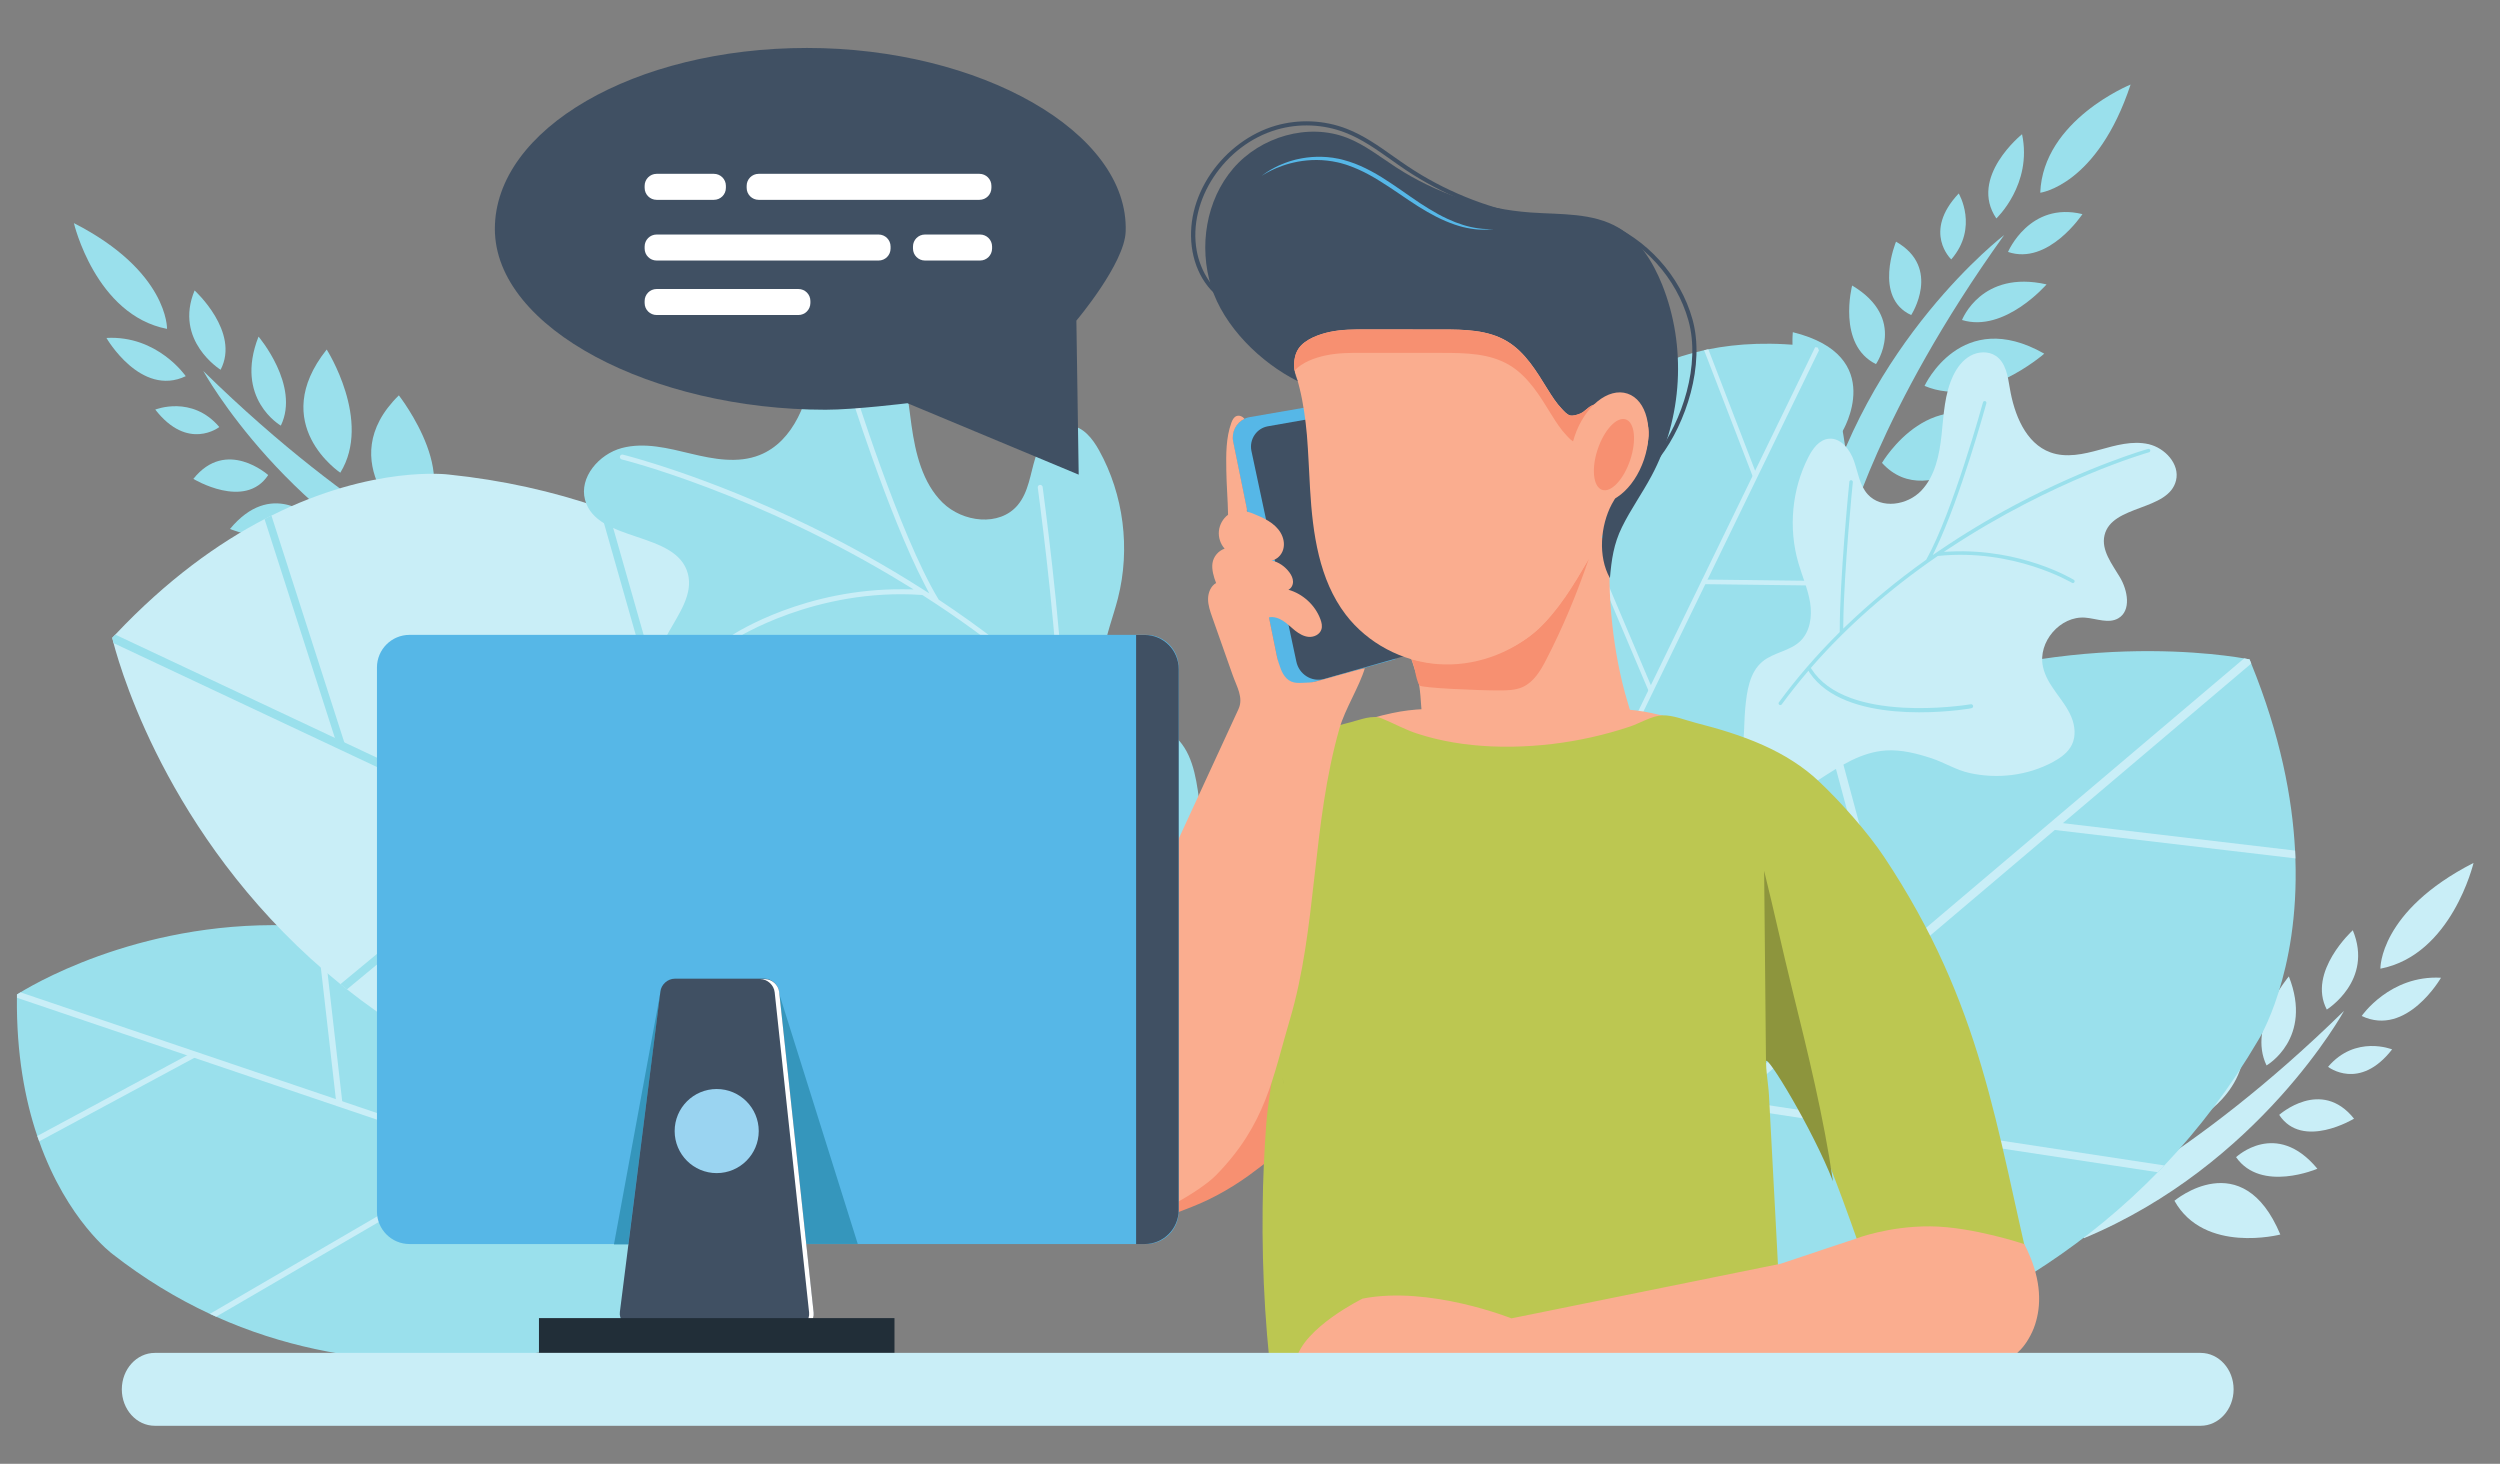
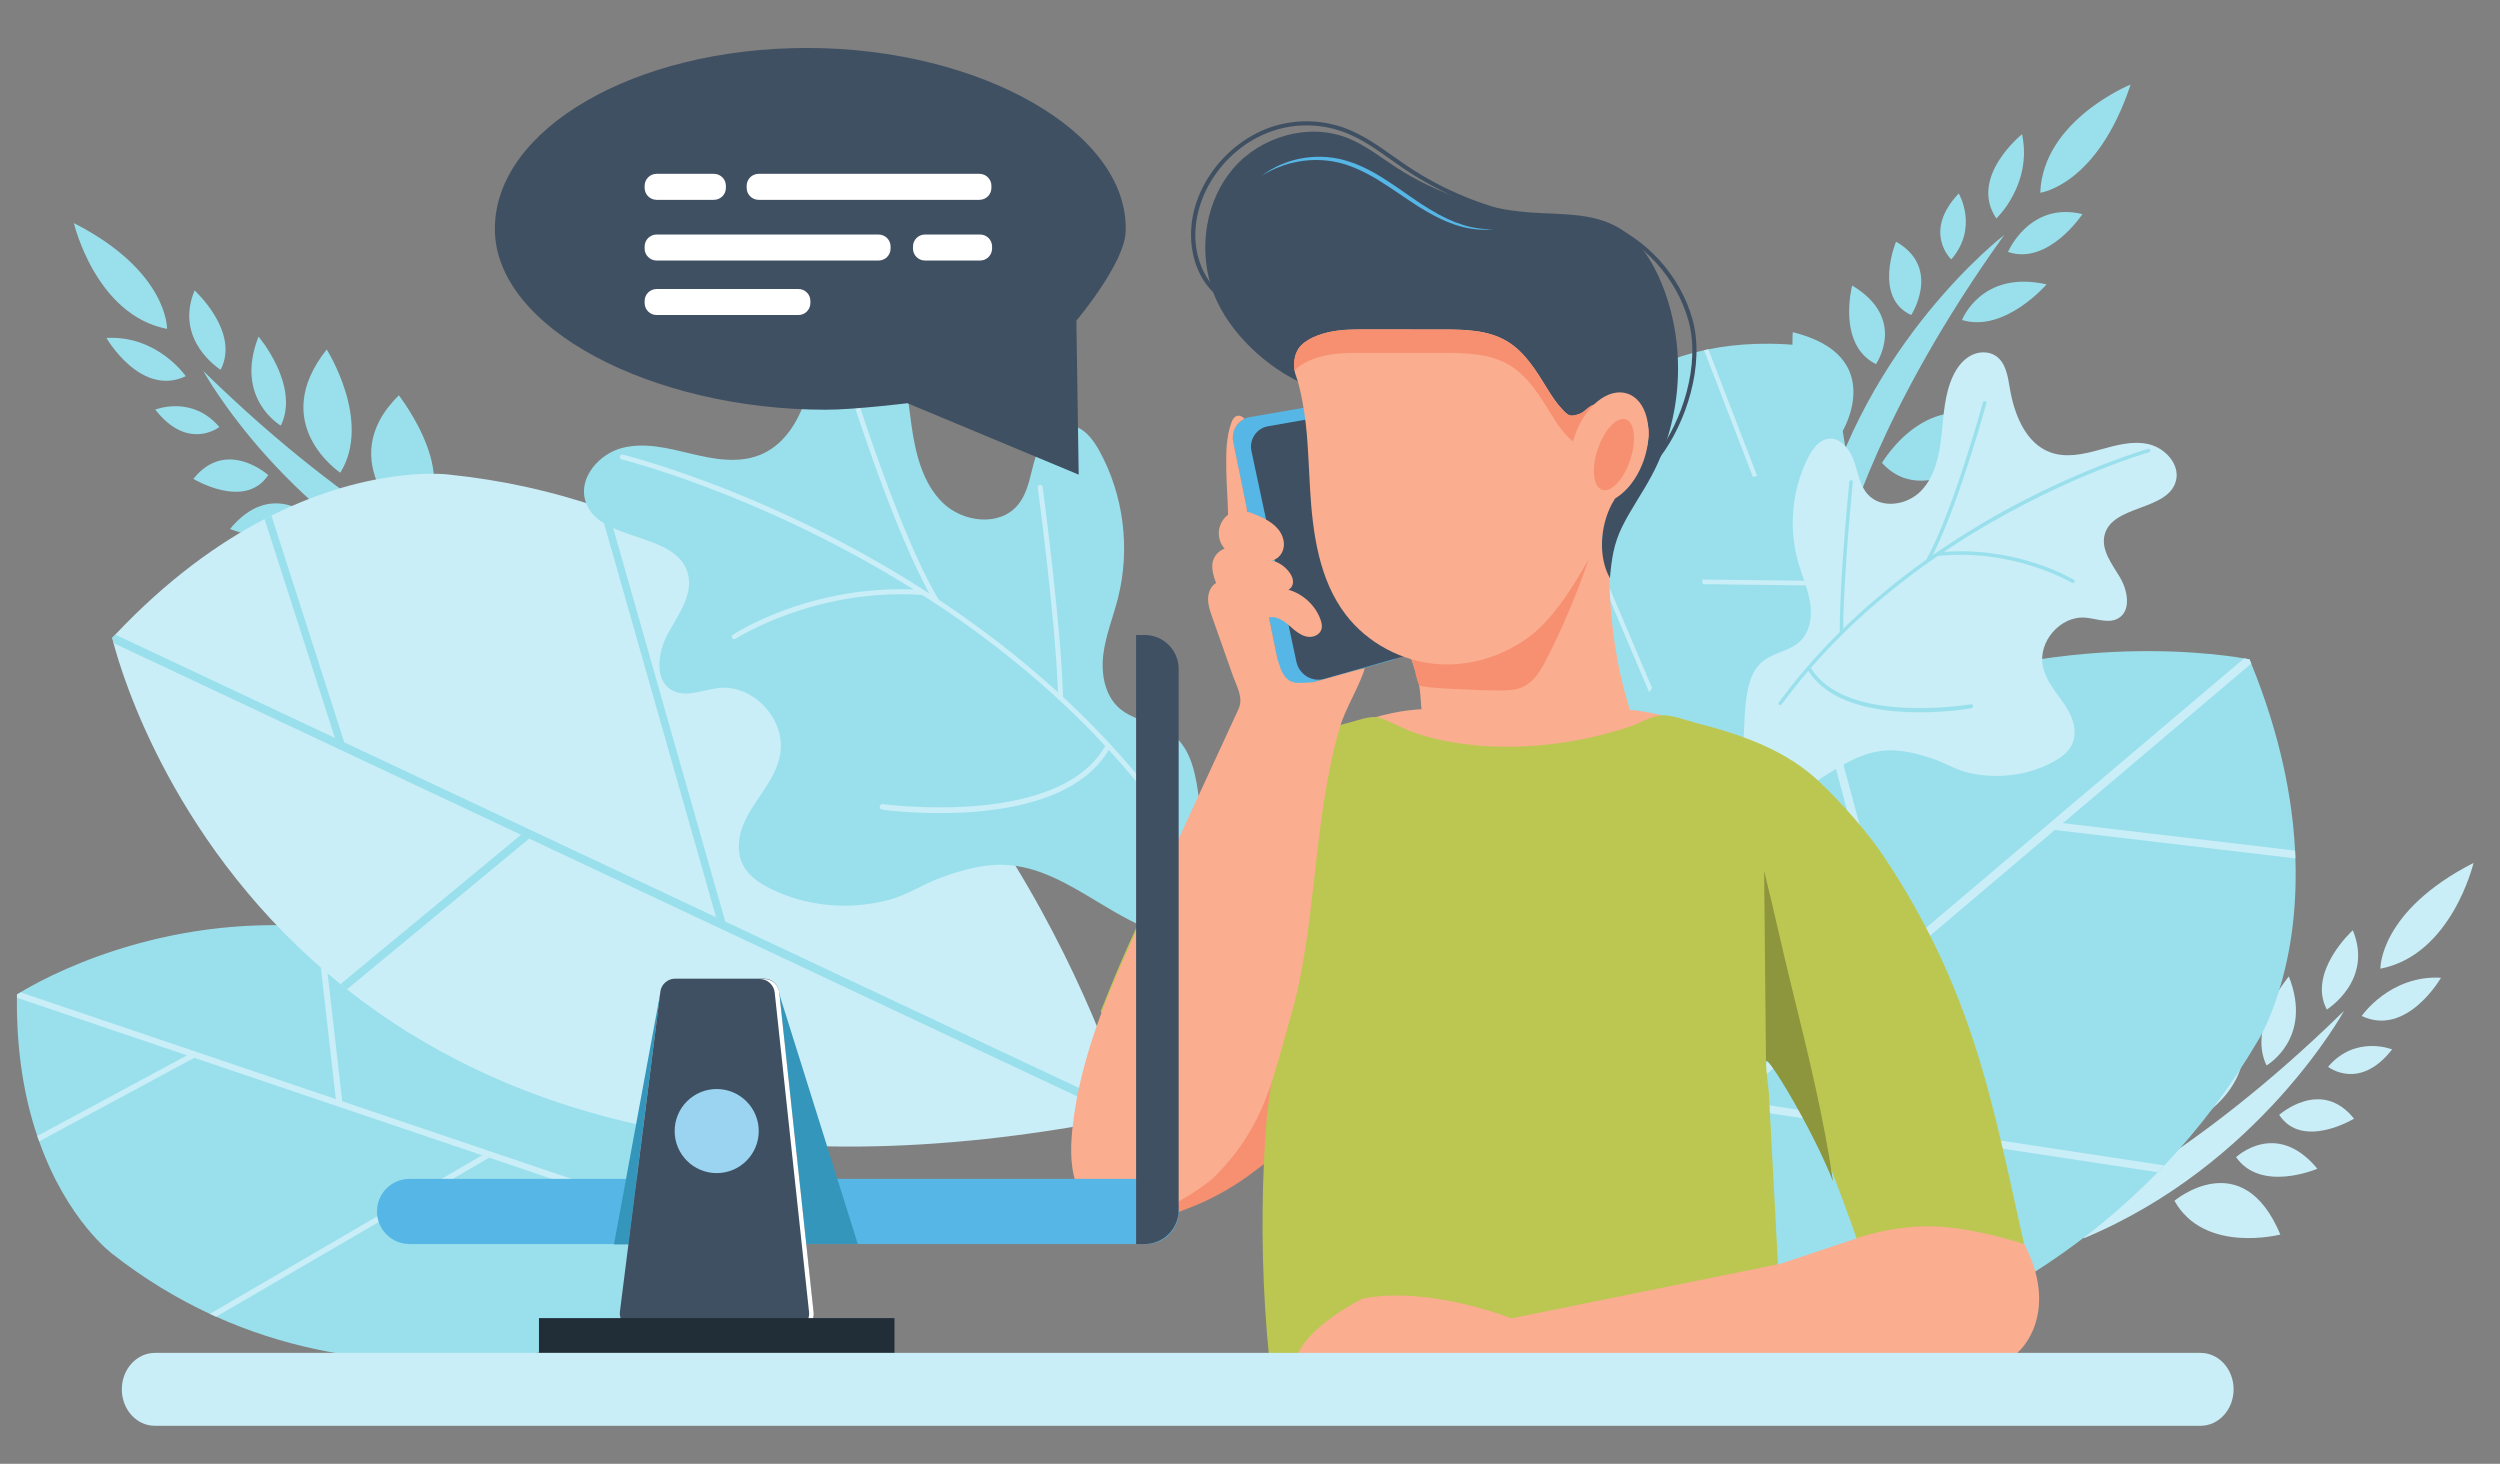
<svg xmlns="http://www.w3.org/2000/svg" version="1.1" id="Layer_1" x="0px" y="0px" viewBox="0 0 4864 2848" style="enable-background:new 0 0 4864 2848;" xml:space="preserve">
  <rect x="0" y="0" width="4864" height="2848" fill="#808080" stroke="none" />
  <style type="text/css">
	.st0{fill:#9AE0EC;}
	.st1{fill:#C9EEF7;}
	.st2{fill:#F79071;}
	.st3{fill:#56B7E7;}
	.st4{fill:#405063;}
	.st5{fill:#FAAD8F;}
	.st6{fill:#BCC751;}
	.st7{fill:#889E3C;}
	.st8{fill:#8D953D;}
	.st9{fill:#FFFFFF;}
	.st10{fill:#3596BC;}
	.st11{fill:#9AD4F1;}
	.st12{fill:#212E38;}
</style>
  <g>
    <g>
      <path class="st0" d="M3539.2,1025.1l52.4,19.6c0,0,60.9-243.4,307.7-587.4C3899.4,457.3,3627.6,665.2,3539.2,1025.1z" />
    </g>
    <g>
      <path class="st0" d="M3910.5,840.5c-148.9-111.2-248.9,60.1-248.9,60.1C3756.3,1004.8,3910.5,840.5,3910.5,840.5z" />
    </g>
    <g>
      <path class="st0" d="M3488.1,646.3c0,0-15.4,152.1,96.3,193.5C3584.4,839.8,3674.1,692.3,3488.1,646.3z" />
    </g>
    <g>
-       <path class="st0" d="M3977.3,688.1c-161.6-92-232.9,62.7-232.9,62.7C3853.4,797.1,3977.3,688.1,3977.3,688.1z" />
-     </g>
+       </g>
    <g>
      <path class="st0" d="M3810.9,376.4c-71.2,75.5-14.5,128.3-14.5,128.3C3850.2,442.4,3810.9,376.4,3810.9,376.4z" />
    </g>
    <g>
      <path class="st0" d="M3688.9,470.2c0,0-45,108.6,29.5,142.8C3718.4,613,3778.2,521.2,3688.9,470.2z" />
    </g>
    <g>
      <path class="st0" d="M3603.5,555.5c0,0-29.9,115.3,46.4,152.9C3649.9,708.4,3711.5,619.9,3603.5,555.5z" />
    </g>
    <g>
      <path class="st0" d="M3884.1,425c0,0,70.6-66.3,50-163.9C3934.1,261.1,3829.7,344.8,3884.1,425z" />
    </g>
    <g>
      <path class="st0" d="M4051.6,416.6c-103-25.2-144.8,73.6-144.8,73.6C3985.3,516.9,4051.6,416.6,4051.6,416.6z" />
    </g>
    <g>
      <path class="st0" d="M3969.5,375c0,0,110.9-14.2,175.8-210.5C4145.3,164.5,3975,233.4,3969.5,375z" />
    </g>
    <g>
      <path class="st0" d="M3981.8,553.3c-127-28.7-164.5,69.3-164.5,69.3C3900,648,3981.8,553.3,3981.8,553.3z" />
    </g>
  </g>
  <g>
    <g>
      <path class="st0" d="M901.8,1164.3l27.4-48.8c0,0-231.3-97.3-533.7-393.7C395.6,721.7,559.7,1022,901.8,1164.3z" />
    </g>
    <g>
      <path class="st0" d="M776,769.2c-132.6,130.2,21.4,255.1,21.4,255.1C914.9,946.7,776,769.2,776,769.2z" />
    </g>
    <g>
      <path class="st0" d="M519.7,1157c0,0,147.9,38.4,206-65.7C725.6,1091.4,593.5,980.2,519.7,1157z" />
    </g>
    <g>
      <path class="st0" d="M635.6,680c-115.6,145.6,26.5,239.7,26.5,239.7C724.4,819,635.6,680,635.6,680z" />
    </g>
    <g>
      <path class="st0" d="M302.1,796.9c63.7,81.9,124.6,33.9,124.6,33.9C373.4,768.1,302.1,796.9,302.1,796.9z" />
    </g>
    <g>
      <path class="st0" d="M376.2,931.7c0,0,100.5,61.1,145.6-7.4C521.9,924.3,440.3,851.3,376.2,931.7z" />
    </g>
    <g>
      <path class="st0" d="M447.5,1029.1c0,0,109.4,47.2,158.2-22.5C605.7,1006.6,527.7,932.3,447.5,1029.1z" />
    </g>
    <g>
      <path class="st0" d="M361.4,731.9c0,0-54.8-79.9-154.3-74.4C207,657.5,273.9,773.4,361.4,731.9z" />
    </g>
    <g>
      <path class="st0" d="M378.6,565.1c-40.6,97.9,50.6,154.3,50.6,154.3C467.6,645.9,378.6,565.1,378.6,565.1z" />
    </g>
    <g>
      <path class="st0" d="M325,639.9c0,0,2.8-111.7-181.2-205.8C143.7,434,185.8,612.9,325,639.9z" />
    </g>
    <g>
      <path class="st0" d="M503,654.9c-47.7,121.1,43.4,173.2,43.4,173.2C584.2,750.2,503,654.9,503,654.9z" />
    </g>
  </g>
  <g>
    <g>
      <path class="st1" d="M4054.4,2409.1l-27.4-48.8c0,0,231.3-97.3,533.7-393.7C4560.7,1966.5,4396.6,2266.8,4054.4,2409.1z" />
    </g>
    <g>
      <path class="st1" d="M4180.2,2014c132.6,130.2-21.4,255.1-21.4,255.1C4041.4,2191.5,4180.2,2014,4180.2,2014z" />
    </g>
    <g>
      <path class="st1" d="M4436.6,2401.9c0,0-147.9,38.4-206-65.7C4230.6,2336.2,4362.7,2225.1,4436.6,2401.9z" />
    </g>
    <g>
      <path class="st1" d="M4320.6,1924.8c115.6,145.6-26.5,239.7-26.5,239.7C4231.8,2063.8,4320.6,1924.8,4320.6,1924.8z" />
    </g>
    <g>
      <path class="st1" d="M4654.1,2041.7c-63.7,81.9-124.6,33.9-124.6,33.9C4582.8,2012.9,4654.1,2041.7,4654.1,2041.7z" />
    </g>
    <g>
      <path class="st1" d="M4580,2176.5c0,0-100.5,61.1-145.6-7.4C4434.4,2169.2,4515.9,2096.1,4580,2176.5z" />
    </g>
    <g>
      <path class="st1" d="M4508.7,2273.9c0,0-109.4,47.2-158.2-22.5C4350.5,2251.4,4428.6,2177.1,4508.7,2273.9z" />
    </g>
    <g>
      <path class="st1" d="M4594.9,1976.7c0,0,54.8-79.9,154.3-74.4C4749.2,1902.4,4682.4,2018.3,4594.9,1976.7z" />
    </g>
    <g>
      <path class="st1" d="M4577.6,1809.9c40.6,97.9-50.6,154.3-50.6,154.3C4488.7,1890.7,4577.6,1809.9,4577.6,1809.9z" />
    </g>
    <g>
      <path class="st1" d="M4631.3,1884.7c0,0-2.8-111.7,181.2-205.8C4812.5,1678.9,4770.4,1857.7,4631.3,1884.7z" />
    </g>
    <g>
      <path class="st1" d="M4453.2,1899.7c47.7,121.1-43.4,173.2-43.4,173.2C4372.1,1995.1,4453.2,1899.7,4453.2,1899.7z" />
    </g>
  </g>
  <g>
    <path class="st0" d="M2681.7,2707.9c-1.1,4.5-2.2,9.1-3.2,13.7c0,0,3.8,0.6,11.1,1.6c107.6,14.3,969.9,109.7,1508.5-442.5   c4.3-4.4,8.6-8.8,12.8-13.2c67-70.7,128.7-151.6,183.1-244.3c0,0,79.9-127.2,71.9-353c-0.1-5-0.3-10.1-0.6-15.2   c-5.3-102.7-28.7-224.8-85.3-363.9c-1-2.6-2.1-5.4-3.2-8.1c0,0-3.6-0.7-10.6-2c-65.4-11.3-421.8-60.5-800.6,128.2   c-4.9,2.4-9.9,4.9-14.8,7.5C3212.8,1590.2,2859.7,1955.6,2681.7,2707.9z" />
    <g>
      <path class="st1" d="M2672.5,2715.7l6,5.8l6.1,5.9l5.1-4.3L4380,1291c-1-2.6-2.1-5.4-3.2-8.1c0,0-3.6-0.7-10.6-2l-1684.4,1427    L2672.5,2715.7z" />
    </g>
    <g>
      <path class="st1" d="M3550.7,1416.6l123.8,460.3l16.2-2l-125.3-465.8C3560.6,1411.5,3555.6,1414.1,3550.7,1416.6z" />
    </g>
    <g>
      <path class="st1" d="M3366.3,2139l-11.8,13.5l843.5,128.2c4.3-4.4,8.6-8.8,12.8-13.2L3366.3,2139z" />
    </g>
    <g>
      <path class="st1" d="M3994.4,1599.3l-0.2,15.1l471.7,55.7c-0.1-5-0.3-10.1-0.6-15.2L3994.4,1599.3z" />
    </g>
  </g>
  <g>
    <path class="st0" d="M1559.8,2445.3c1.9,2.8,3.9,5.5,5.8,8.4c0,0-2.4,1.4-7.1,4.1c-68.9,38.5-626.4,333.4-1138,104   c-4.1-1.8-8.2-3.6-12.2-5.5c-64.2-29.9-127.5-68.1-189.1-116.2c0,0-88-64.6-143-219.4c-1.3-3.4-2.5-6.9-3.7-10.5   c-23.9-70.8-40.6-159.6-39.6-268.8c0-2,0-4.2,0-6.4c0,0,2.3-1.5,6.7-4.2c41.2-25.1,269-153.6,575.5-127.3c4,0.3,8,0.7,12,1.1   C902.1,1831.6,1238.4,1984.3,1559.8,2445.3z" />
    <g>
      <path class="st1" d="M1568.1,2448.1l-2.5,5.6l-2.5,5.6l-4.6-1.5L33.1,1941.3c0-2,0-4.2,0-6.4c0,0,2.3-1.5,6.7-4.2l1520.1,514.6    L1568.1,2448.1z" />
    </g>
    <g>
      <path class="st1" d="M627.2,1804.6l39.3,344.3l-11.5,3l-39.8-348.4C619.2,1803.8,623.2,1804.1,627.2,1804.6z" />
    </g>
    <g>
      <path class="st1" d="M944.9,2243.6l11.6,6l-535.9,312.1c-4.1-1.8-8.2-3.6-12.2-5.5L944.9,2243.6z" />
    </g>
    <g>
      <path class="st1" d="M376.1,2046.7l4.2,10.2l-304,163.7c-1.3-3.4-2.5-6.9-3.7-10.5L376.1,2046.7z" />
    </g>
  </g>
  <g>
    <path class="st0" d="M3002.1,1786.1c-2.3,1.2-4.6,2.4-6.9,3.6c0,0-0.8-2-2.4-5.8c-22.6-56-192.8-507.6,30.6-874   c1.8-2.9,3.5-5.9,5.4-8.7c28.8-45.9,64-90.3,106.4-132.4c0,0,57.5-60.6,180.4-87.4c2.7-0.6,5.5-1.3,8.3-1.8   c56.1-11.3,125.1-15.5,207.9-4.2c1.6,0.2,3.2,0.4,4.8,0.6c0,0,0.9,1.9,2.6,5.5c15.1,33.7,90.7,219,41.3,449.2c-0.6,3-1.3,6-2,9   C3531.2,1345.9,3383,1586.5,3002.1,1786.1z" />
-     <path class="st1" d="M2999.1,1792.2l-4-2.4l-4-2.5l1.6-3.3l538.9-1108.5c1.6,0.2,3.2,0.4,4.8,0.6c0,0,0.9,1.9,2.6,5.5   l-536.9,1104.6L2999.1,1792.2z" />
    <path class="st1" d="M3578.2,1139.8l-265.2-3.3l-1.2-9l268.3,3.3C3579.6,1133.8,3578.9,1136.8,3578.2,1139.8z" />
    <path class="st1" d="M3214.3,1338.7l-5.7,8.2L3023.3,910c1.8-2.9,3.5-5.9,5.4-8.7L3214.3,1338.7z" />
    <path class="st1" d="M3418.6,925.8l-8.1,2.2l-95-246.6c2.7-0.6,5.5-1.3,8.3-1.8L3418.6,925.8z" />
  </g>
  <g>
    <path class="st1" d="M2184.2,2174.8c4.5-0.9,9-1.7,13.5-2.7c0,0-1.1-3.7-3.1-10.6c-31.1-102.1-297.8-912-1011.3-1168.1   c-5.7-2.1-11.4-4.1-17-6.1c-90.5-31.1-188.1-53.2-293.1-64c0,0-146.4-19.5-345,79.8c-4.4,2.1-8.9,4.4-13.4,6.8   c-89.7,46.6-189.2,117.4-290.5,224.8c-1.9,2-4,4.1-5.9,6.2c0,0,0.8,3.6,2.5,10.3c16.6,63.1,118.1,401.8,441.4,663.5   c4.2,3.4,8.4,6.8,12.7,10.1C968.2,2156.2,1439,2322.7,2184.2,2174.8z" />
    <path class="st0" d="M2195,2179.9l2.8-7.7l2.8-7.8l-5.9-2.8L224.3,1234.7c-1.9,2-4,4.1-5.9,6.2c0,0,0.8,3.6,2.5,10.3l1963.4,923.6   L2195,2179.9z" />
    <path class="st0" d="M675,1924.9l361-298.6l-8.4-13.7l-365.3,302.2C666.5,1918.2,670.7,1921.6,675,1924.9z" />
    <path class="st0" d="M1396.1,1794.9l16.9,5l-229.6-806.5c-5.7-2.1-11.4-4.1-17-6.1L1396.1,1794.9z" />
    <path class="st0" d="M657.3,1453.6l13.6-6l-142.8-444.5c-4.4,2.1-8.9,4.4-13.4,6.8L657.3,1453.6z" />
  </g>
  <g>
    <path class="st0" d="M2138.7,1756.5c-59.4-35.7-117.9-71.8-186-73.9c-41.7-1.3-84,11-122.8,25.2c-35.1,12.8-65.4,34.2-102.7,43.7   c-75.5,19.3-158,12.4-228-22.4c-21.4-10.6-42.5-24.6-53.5-45.8c-11.7-22.5-10.1-50.1-1.4-74c18.3-50.1,63.4-86.7,73.4-140.6   c12.6-68-51.7-137.9-119.8-130.1c-30.5,3.5-63.1,19.3-90,4.6c-36.1-19.8-28.1-75.1-7.9-111.6c20.3-36.5,49-75.4,38.3-115.5   c-22.3-83.7-177.1-59.9-200-143.4c-12-44.1,27.4-89.3,71.4-101c44.1-11.7,90.2,0.3,134.3,10.9c44.1,10.6,91.6,19.6,134,2.7   c67.2-26.8,95.7-107.2,105.2-179.3c4.3-32.4,8.7-69.4,35.1-88.6c19.8-14.4,47.7-13.8,69.3-2.8c21.6,11.1,37.5,31.1,48.8,52.7   c25.3,48.7,29.3,105.6,37,160.2c7.7,54.6,21.4,111.9,60.4,150.3c39,38.4,110.6,47.4,146.2,5c21.3-25.3,24.5-60.6,34.4-92.1   c9.8-31.6,34.1-64.9,66.7-62.8c26.1,1.7,44.7,25.5,57.4,48.5c47.7,86.1,61.1,191.1,36.6,287.4c-9.3,36.6-23.8,72.1-28.5,109.5   c-4.6,37.4,2.7,79,30.4,103.9c29.2,26.2,73.8,28.1,104.8,52.2c36.6,28.5,45.2,79.9,51.1,126.3c6.4,49.9,3.3,117.1,29.4,160.2   c19.2,31.7,36,68.1-7.1,95.3c-28.7,18.1-65.8,14.4-97.8,4.2C2215.7,1802.3,2177,1779.5,2138.7,1756.5z" />
    <g>
      <path class="st1" d="M1200.6,886.7c1.3-5.4,6.8-8.8,12.3-7.4c1.6,0.4,161.7,40.1,367.7,140.8c63.9,31.2,136.9,70.7,213.2,119.2    c-72.2-138.7-147.3-380.9-150.8-392c-1.7-5.4,1.3-11,6.7-12.7c5.4-1.7,11,1.3,12.7,6.7c0.9,3,91.7,295.6,167.8,421.6    c73.3,48.7,149,105.7,222.3,171.6c-6.7-147.1-38.4-382.5-38.8-385c-0.8-5.6,3.1-10.7,8.7-11.4c5.6-0.7,10.7,3.1,11.4,8.7    c0.3,2.6,35.2,261.3,39.7,407c59.8,55.5,117.6,117.1,171.1,185.2c3.5,4.4,2.7,10.8-1.7,14.2c-2.2,1.7-4.9,2.4-7.4,2.1    c-2.6-0.3-5.1-1.6-6.8-3.8c-22.8-29.1-46.5-57-70.8-83.8c-93.3,145.6-378.8,120.5-434.4,114c-4.8-0.6-7.8-1.3-8.9-1.5    c-5.6-0.8-9.4-6.2-8.6-11.8c0.8-5.5,5.8-10,11.3-9.4c0.1,0,0.2,0,0.2,0c3.4,0.4,335,44.9,425.9-107.2    c-109.7-117.7-232-212.9-351-289.1c-204.7-13.9-357,83.5-358.5,84.5c-2.1,1.3-4.4,1.8-6.7,1.6c-2.9-0.3-5.6-1.9-7.3-4.5    c-3.1-4.7-1.7-11,3-14c6.1-4,142.2-91.2,335-89.1c-287-176-545.8-241.2-549.8-242.2C1202.6,897.7,1199.3,892.2,1200.6,886.7z" />
      <g>
        <path class="st0" d="M2243.7,1559c-2.7,1.4-5.8,2-8.9,1.6c-4.2-0.5-7.9-2.6-10.4-5.8c-20.7-26.4-42.8-52.7-65.9-78.4     c-20.4,29.3-48.6,51.5-80.9,68.2c-124.2,64.1-310.3,47.6-354.7,42.5c-3.6-0.4-6.3-0.9-7.9-1.3c-0.5-0.1-0.9-0.2-1.2-0.2     c-8.3-1.1-14.4-9.3-13.2-17.8c1.2-8.5,9.1-14.9,17.2-14l-0.4,5.4l0.6-5.3l0.4,0.1c15,1.9,94.4,11,182.9,3.1     c82-7.3,188.8-31.3,235.2-104.4c-97.8-104.3-214.2-200-346-284.5c-201.9-13.2-352.4,82.7-353.9,83.7c-3,2-6.6,2.8-10.2,2.4     c-4.6-0.5-8.7-3.1-11.2-6.9c-4.7-7.2-2.6-16.8,4.5-21.4c5.6-3.6,134.4-86.3,318.9-89.9c-281.7-169.3-529.5-231.1-532.1-231.7     c-8.3-2-13.4-10.4-11.4-18.8l0,0c2-8.3,10.4-13.4,18.7-11.4c1.6,0.4,162.4,40.3,368.8,141.2c67.8,33.1,134.1,69.8,197.4,109.2     c-69.6-141-139.3-365.7-142.4-375.6c-1.2-4-0.8-8.2,1.1-11.8c1.9-3.7,5.2-6.4,9.1-7.6c3.9-1.2,8.1-0.8,11.8,1.1     c3.7,1.9,6.4,5.2,7.6,9.2c0.9,2.9,91.1,293.6,166.6,419.4c76,50.5,147.4,105.3,212.3,162.9c-7.9-147.3-37.8-369.5-38.1-371.8     c-0.6-4.1,0.5-8.2,3-11.5c2.5-3.3,6.2-5.4,10.3-6c8.5-1.1,16.3,4.8,17.5,13.3l0,0.1c1.4,10.7,34.9,261.8,39.6,405.2     c62.6,58.3,119.8,120.3,170,184.3c2.6,3.3,3.7,7.3,3.2,11.4c-0.5,4.1-2.6,7.8-5.8,10.3C2245.4,1558,2244.6,1558.6,2243.7,1559z      M2157.2,1458.9l4.7,5.2c24.9,27.4,48.8,55.7,71,84c0.8,1,1.9,1.7,3.2,1.8c1.3,0.1,2.5-0.2,3.5-1c1-0.8,1.6-1.9,1.8-3.2     c0.2-1.3-0.2-2.5-1-3.5c-50.3-64.1-107.6-126.2-170.5-184.6l-1.6-1.5l-0.1-2.2c-4.4-142.4-38.2-395.6-39.6-406.3l0-0.1     c-0.4-2.6-2.8-4.4-5.4-4.1c-1.3,0.2-2.4,0.8-3.2,1.8c-0.8,1-1.1,2.3-0.9,3.5c0.3,2.3,32.1,238.2,38.8,385.5l0.6,12.8l-9.5-8.6     c-67.4-60.6-142-118.2-221.7-171.1l-1-0.7l-0.6-1c-76.3-126.4-167.4-419.9-168.3-422.8c-0.4-1.2-1.2-2.2-2.3-2.8     c-1.1-0.6-2.4-0.7-3.6-0.3c-1.2,0.4-2.2,1.2-2.8,2.3c-0.6,1.1-0.7,2.4-0.3,3.6c3.2,10.3,78.5,253,150.4,391.2l9.2,17.7     l-16.8-10.7c-67.9-43.1-139.4-83.1-212.7-118.9c-205.4-100.4-365-140-366.6-140.4c-2.6-0.6-5.2,1-5.8,3.5c-0.6,2.6,1,5.1,3.5,5.8     c2.6,0.6,261.6,65.2,551.3,242.8l16.5,10.1l-19.4-0.2c-191.5-2-326.4,84.6-332,88.3c-2.2,1.4-2.8,4.4-1.4,6.6     c0.8,1.2,2,2,3.5,2.1c0.8,0.1,2,0,3.1-0.7c1.5-1,155.2-99.3,361.8-85.3l1.4,0.1l1.2,0.7c134.4,86,252.8,183.6,352,290l2.8,2.9     l-2.1,3.5c-21.1,35.3-56.4,63-105,82.4c-38.7,15.5-86,25.8-140.6,30.6c-89.6,7.9-170-1.3-185.2-3.2l-0.3,0l0.4-5.4l-0.6,5.3     c-2.4-0.3-5,2-5.4,4.8c-0.4,2.7,1.5,5.4,4.1,5.7c0.4,0.1,1,0.2,1.7,0.3c1.5,0.3,3.9,0.8,7.1,1.1c55.6,6.4,337.8,31.2,429.2-111.6     L2157.2,1458.9z" />
      </g>
    </g>
  </g>
  <g>
    <path class="st1" d="M3538.5,1517.2c41.5-26.8,82.4-54,131-57.1c29.7-1.9,60.2,5.9,88.2,15.1c25.4,8.3,47.5,22.8,74.3,28.8   c54.3,12,113,5.1,162.1-21.4c15-8.1,29.7-18.5,37.1-33.9c7.8-16.3,6-36-0.8-52.8c-14.2-35.3-47.2-60.3-55.6-98.6   c-10.6-48.2,33.7-99.5,82.4-95.6c21.8,1.8,45.5,12.3,64.3,1.2c25.3-14.9,18.3-54.2,3-79.8c-15.3-25.6-36.7-52.6-30-81.5   c13.9-60.2,124.9-46.9,139.2-107c7.6-31.7-21.6-63.1-53.3-70.4c-31.7-7.3-64.3,2.3-95.5,10.9c-31.2,8.6-64.9,16.2-95.5,5.1   c-48.5-17.5-70.7-74.2-79.2-125.4c-3.8-23-7.8-49.3-27.1-62.3c-14.5-9.8-34.4-8.7-49.5-0.3c-15.1,8.4-26,23-33.5,38.7   c-16.9,35.4-18.4,76-22.6,115.2c-4.2,39.2-12.6,80.3-39.5,108.6c-26.9,28.3-77.7,36.4-104.2,7c-15.8-17.5-18.9-42.6-26.7-64.9   c-7.8-22.3-25.9-45.5-49-43.2c-18.6,1.8-31.3,19.2-39.8,35.9c-32,62.5-39.1,137.8-19.4,205.8c7.5,25.9,18.7,50.8,22.9,77.4   c4.2,26.6-0.1,56.4-19.3,74.8c-20.2,19.4-52,21.8-73.5,39.7c-25.4,21.2-30.4,58-33.5,91.3c-3.4,35.7,0.4,83.6-17.2,114.9   c-12.9,23-24,49.4,7.3,67.8c20.9,12.3,47.3,8.7,69.9,0.7C3484.6,1551.7,3511.7,1534.5,3538.5,1517.2z" />
    <g>
      <path class="st0" d="M4187.1,874.8c-1.1-3.9-5.1-6.1-8.9-5c-1.1,0.3-114.4,32.4-258.9,109.1c-44.9,23.8-95.9,53.6-149.3,90    c48.2-100.6,96.1-275.1,98.3-283.1c1.1-3.9-1.2-7.8-5.1-8.9c-3.9-1.1-7.8,1.2-8.9,5.1c-0.6,2.1-58.4,213-109.7,304.7    c-51.2,36.5-103.8,78.9-154.5,127.6c1.3-105.1,18.4-273.7,18.6-275.5c0.4-4-2.5-7.5-6.5-7.9c-4-0.4-7.5,2.5-7.9,6.5    c-0.2,1.9-18.9,187.2-18.7,291.2c-41.3,41-81.2,86.3-117.6,136.1c-2.4,3.2-1.7,7.8,1.6,10.1c1.6,1.2,3.5,1.6,5.3,1.3    c1.8-0.3,3.6-1.3,4.8-2.9c15.6-21.3,31.8-41.7,48.5-61.4c69.9,101.7,273,77,312.5,71.1c3.4-0.5,5.5-1.1,6.3-1.2    c3.9-0.7,6.6-4.7,5.9-8.6c-0.7-3.9-4.4-7-8.3-6.4c-0.1,0-0.1,0-0.2,0c-2.4,0.4-237.9,39.9-306.3-66.5    c75.5-86.5,160.5-157.3,243.5-214.4c145.7-14.7,256.6,51.1,257.7,51.8c1.5,0.9,3.2,1.2,4.8,1c2.1-0.3,4-1.5,5.1-3.4    c2.1-3.4,1-7.9-2.4-9.9c-4.4-2.7-103.5-61.7-241-55.7c200.6-132.3,383.6-184.9,386.4-185.7C4186,882.6,4188.2,878.6,4187.1,874.8z    " />
      <g>
        <path class="st1" d="M3457.2,1377.7c-2.4-1.7-3.9-4.3-4.4-7.2c-0.5-2.9,0.3-5.8,2-8.2c34.3-46.8,73.6-92.4,116.9-135.5     c0-102.3,18-282.2,18.8-289.9l0-0.1c0.6-6.1,6.1-10.5,12.1-9.9c2.9,0.3,5.6,1.7,7.5,4c1.9,2.3,2.7,5.2,2.4,8.1     c-0.2,1.6-16.3,160.8-18.4,266c45-42.6,94.6-83.3,147.6-121.1c50.9-91.5,108.4-300.9,109-303.1c0.8-2.9,2.6-5.2,5.2-6.7     c2.6-1.5,5.6-1.8,8.4-1.1c2.9,0.8,5.2,2.6,6.7,5.2c1.5,2.6,1.8,5.6,1.1,8.4c-1.9,7.1-46.4,169-92.7,271.2     c44.2-29.6,90.6-57.3,138.2-82.5c144.9-76.8,258.6-109,259.7-109.4c5.9-1.6,12,1.8,13.6,7.7l0,0c1.6,5.9-1.8,12-7.7,13.6     c-1.8,0.5-177.1,50.4-374,177.8c131.7-1.8,225.5,54.2,229.6,56.6c5.2,3.2,6.9,10,3.7,15.2c-1.7,2.8-4.6,4.7-7.8,5.2     c-2.5,0.4-5.2-0.1-7.4-1.5c-1.1-0.7-110.6-65.5-254.3-51.4c-92.1,63.4-172.8,134.4-240.1,211.1c34.9,51,111.6,65.7,170.2,68.9     c63.3,3.5,119.7-4.8,130.4-6.5l0.3,0l0.6,3.8l-0.4-3.8c5.8-0.9,11.6,3.5,12.6,9.6c1,6-3.1,12-9,13c-0.2,0-0.5,0.1-0.8,0.2     c-1.1,0.3-3,0.7-5.6,1.1c-31.6,4.7-163.8,20.8-254-22c-23.5-11.2-44.1-26.3-59.3-46.7c-15.8,18.8-31,38.1-45.2,57.4     c-1.8,2.4-4.4,4-7.3,4.4c-2.2,0.3-4.4,0-6.4-0.9C3458.3,1378.5,3457.7,1378.1,3457.2,1377.7z M3521.2,1309.5     c68.6,99.7,269.2,75.4,308.7,69.5c2.3-0.3,3.9-0.7,5-1c0.5-0.1,1-0.2,1.2-0.3c1.8-0.3,3.1-2.3,2.8-4.2c-0.3-1.9-2.2-3.5-3.9-3.3     l-0.6-3.8l0.4,3.8l-0.2,0c-10.8,1.7-67.9,10.2-132,6.6c-39-2.2-73-8.4-101-18.5c-35.1-12.7-61-31.7-76.9-56.3l-1.6-2.4l1.9-2.2     c68.3-78.2,150.5-150.6,244.3-215.1l0.8-0.6l1-0.1c147.1-14.9,258.9,51.7,260.1,52.3c0.9,0.5,1.7,0.5,2.3,0.5     c1-0.2,1.9-0.7,2.4-1.6c1-1.6,0.5-3.7-1.1-4.7c-4.1-2.5-102.4-61.1-238.9-55.1l-13.8,0.6l11.6-7.6     C3996,932.7,4179.3,880.5,4181.1,880c1.8-0.5,2.9-2.4,2.4-4.2c-0.5-1.8-2.4-2.9-4.2-2.4c-1.1,0.3-114,32.3-258.2,108.7     c-51.4,27.3-101.5,57.5-148.9,89.8l-11.8,8l6.2-12.8c48-100.2,96-275.1,98.1-282.5c0.2-0.9,0.1-1.8-0.3-2.6     c-0.5-0.8-1.2-1.4-2.1-1.6c-0.9-0.2-1.8-0.1-2.6,0.3c-0.8,0.5-1.4,1.2-1.6,2.1c-0.6,2.1-58.7,213.6-110.1,305.5l-0.4,0.7     l-0.7,0.5c-55.6,39.6-107.4,82.4-154.1,127.2l-6.6,6.3l0.1-9.1c1.3-105.2,18.4-274.2,18.6-275.9c0.1-0.9-0.2-1.8-0.8-2.5     c-0.6-0.7-1.4-1.1-2.3-1.2c-1.9-0.2-3.6,1.2-3.7,3l0,0.1c-0.8,7.7-18.9,189-18.7,290.7l0,1.6l-1.1,1.1     c-43.5,43.1-82.9,88.8-117.3,135.7c-0.5,0.7-0.8,1.6-0.6,2.5c0.1,0.9,0.6,1.7,1.4,2.2c0.7,0.5,1.6,0.8,2.5,0.6     c0.9-0.1,1.7-0.6,2.3-1.4c15.2-20.7,31.6-41.5,48.7-61.6l3.2-3.8L3521.2,1309.5z" />
      </g>
    </g>
  </g>
  <g>
    <path class="st2" d="M2563.3,2147.1c-5.3,12-21.7,23.3-29.8,33.8c-13.1,16.7-20.1,36.6-35,51.4c-16.5,16.4-36.9,30.6-55.4,44.7   c-37.4,28.6-79.9,53.8-124,71c-57.4,22.4-118.3,49.1-174.8,18.3c-51.8-28.3,23.1-131.1,45.7-157.6c71.4-83.5,142.7-167,214.1-250.4   c27.6-32.3,87-82.7,121.4-109.6c20.7,84.8,40.3,172.9,39.6,260.7c-0.1,10.1,2.3,26.8-1.2,36.4   C2563.7,2146.2,2563.5,2146.6,2563.3,2147.1z" />
    <path class="st3" d="M2527.8,795c0,0-0.5,0-0.7,0l-95.4,16.5c-22.3,3.9-37.1,25.4-32.6,47.6l89.1,437.2c5.2,25.3,30.7,41,55.6,34   l171.5-48c-0.5-1.5-101.8-503.9-101.8-503.9L2527.8,795z" />
    <path class="st4" d="M2561,812.9c0,0-0.5,0-0.6,0l-93.7,16.5c-21.9,3.9-36.4,25.4-32,47.6l87.4,409.8c5.1,25.3,30.2,41,54.6,34   l168.4-48c-0.5-1.5-100-476.4-100-476.4L2561,812.9z" />
    <path class="st5" d="M3133.7,1058.5c-8,95.3,5,215.4,32.8,306.9c5.9,19.3,12.5,40,6.2,59.1c-7,21.2-27.9,34.3-47.8,44.5   c-89.5,46.3-189.1,73.1-289.8,77.9c-27.7-51.4-60.7-98.6-68.4-156.5c-2.9-22.2-2.3-51.9-9.4-73.2c-7.8-23.6-19.2-61.4-28.9-83.1   c47.8-51.3,113.7-75.7,167.7-120.5c22.9-19,46.4-37.4,72.8-51.1c26.4-13.7,55.9-22.4,85.6-20.8   C3084,1043.3,3115.5,1035.1,3133.7,1058.5z" />
    <path class="st2" d="M3091.2,1087.3c-23.8,69.5-50.9,134.3-83.3,197c-10.8,20.9-23.9,42.7-45.4,52.4c-14.3,6.4-30.6,6.6-46.3,6.6   c-38.5,0.1-152.3-4.7-154.8-9.8c-8.9-18.4-6.7-32.8-15.6-51.2c49.4,13,91.7,12.1,138.3-1c46.6-13.2,90.5-35.1,122.7-71.3   C3039,1173.8,3066.2,1130.4,3091.2,1087.3z" />
    <path class="st5" d="M2548.9,952.1c5.1,85.6,17.3,175.6,69.4,243.8c42.4,55.5,109.5,91,179.2,96.2c69.7,5.2,140.8-19.8,192.9-66.3   c41.9-37.5,70.9-86.9,99.1-135.5c32.6-56.1,65.3-112.3,97.9-168.4c17.1-29.4,34.8-62.7,26.8-95.8c-6.4-26.2-27.6-45.7-48.6-62.6   c-112.1-90.3-247-152-388.5-177.7c-54.9-10-112.5-14.4-165.6,2.6c-23.8,7.6-46.3,20.2-65,36.8c-16.5,14.6-38.8,38.8-41,62   c-1,10.3,4.9,17.8,9.3,26.6c6.4,12.8,10,26.9,13.5,40.8c7.5,30.1,11.6,60.9,14.4,91.7C2545.6,881.4,2546.8,916.8,2548.9,952.1z" />
    <path class="st4" d="M3155.7,1025.6c16.8-34.3,39.3-65.6,57.3-99.3c60.8-113.2,68.6-253.4,20.8-372.6   c-17.7-44-44.1-86.9-85.1-110.8c-50.4-29.5-112.6-25.3-170.9-29.5c-92.7-6.7-183.6-37.2-261.6-87.9c-31.2-20.3-60.8-43.9-95.4-57.4   c-75.9-29.5-168.2-2.2-221.3,59.5c-53.1,61.7-67.4,152.3-43,230c24.5,77.7,95.6,147.6,168.4,184.1c-9.1-18.4-10.3-45.4,1.4-63.1   c12.2-18.5,40.6-28.5,61-32.8c23.2-5,47.1-5,70.8-4.9c49.3,0,98.5,0.1,147.8,0.1c43.2,0,88.8,0.7,125.9,22.8   c35.7,21.2,57.7,58.7,79.6,94c8.2,13.2,16.6,26.4,27.4,37.7c4.1,4.3,10.1,11.4,16.2,12.8c6,1.3,14.9-1.6,20.3-4   c8.2-3.7,14-11.7,21.8-15.3c7.8-3.6,19.6-4.2,28.1-5.7c18.1-3.2,37.5-4.7,54.1,4.6c32.6,18.2,34.5,66.2,18.4,100   c-16,33.7-44.5,60.2-61.9,93.2c-21.9,41.4-27.2,101.7-3.5,143.7C3135.4,1089,3139.5,1058.5,3155.7,1025.6z" />
    <path class="st2" d="M2518.6,721.5c13.9-16.6,40.6-25.7,60.3-29.9c24.1-5.2,48.9-5.2,73.5-5.1c51.1,0,102.3,0.1,153.5,0.1   c44.9,0,92.2,0.7,130.7,23.7c37,22,60,61,82.6,97.6c8.5,13.7,17.3,27.4,28.5,39.1c4.3,4.5,10.4,11.9,16.8,13.3   c6.2,1.4,15.5-1.6,21-4.1c8.5-3.9,14.5-12.2,22.7-15.9c8.1-3.7,20.3-4.3,29.1-5.9c18.8-3.4,38.9-4.9,56.2,4.8   c5.3,3,9.9,6.7,13.7,11c1.6-25.3-6.6-50.3-28.1-62.3c-16.7-9.3-36-7.8-54.1-4.6c-8.5,1.5-20.3,2.1-28.1,5.7   c-7.8,3.6-13.6,11.6-21.8,15.3c-5.4,2.4-14.3,5.3-20.3,4c-6.1-1.4-12-8.5-16.2-12.8c-10.8-11.2-19.2-24.5-27.4-37.6   c-21.9-35.3-43.9-72.8-79.6-94c-37.1-22.1-82.7-22.8-125.9-22.8c-49.2,0-98.5-0.1-147.8-0.1c-23.7,0-47.6,0-70.8,4.9   c-20.5,4.4-48.9,14.3-61,32.8C2518.4,690.6,2516.3,706.7,2518.6,721.5z" />
    <ellipse transform="matrix(0.318 -0.948 0.948 0.318 1311.258 3561.48)" class="st5" cx="3129.6" cy="869.9" rx="111.2" ry="71.2" />
    <path class="st4" d="M2403.5,594.6l2.3-7.9c-46.5-13.5-70.8-61.8-77.5-99.1c-17.6-98,53.8-205.8,155.9-235.4   c43.5-12.6,90.8-10.6,133,5.8c32.2,12.4,61.1,32.9,89.1,52.7c9.4,6.7,19.2,13.6,28.9,20.1c70.1,46.8,151,79.9,233.8,95.9l1.5-8   c-81.7-15.7-161.5-48.4-230.8-94.6c-9.7-6.4-19.4-13.3-28.8-19.9c-28.4-20.1-57.8-40.9-90.9-53.7c-43.9-17-93-19.1-138.3-6   c-49.3,14.3-95.2,48.3-125.9,93.2c-32.1,47-44.8,100.8-35.7,151.5C2329.5,541.2,2362.2,582.6,2403.5,594.6z" />
    <path class="st4" d="M3230,889.1c50.1-65.8,87.8-179.1,62.8-268.1c-23.8-84.9-89.7-157.5-171.8-189.5l-3,7.6   c79.8,31.1,143.7,101.7,166.9,184.1c24.3,86.5-12.5,196.7-61.4,261L3230,889.1z" />
    <path class="st3" d="M2454.6,342.2c0,0,1.6-1,4.7-2.9c3-2,7.7-4.4,13.7-7.5c6-2.9,13.4-6.3,22.3-9.3c4.3-1.7,9.1-2.9,14.1-4.4   c2.5-0.6,5.1-1.3,7.8-1.9c2.6-0.7,5.4-1.1,8.2-1.7c11.2-2,23.5-3.3,36.6-3.2c13,0.1,26.7,1.5,40.5,4.6c1.7,0.4,3.5,0.8,5.1,1.2   c1.8,0.5,3.5,1,5.3,1.5c3.6,0.9,6.9,2.1,10.4,3.3c6.8,2.3,13.7,5.2,20.5,8.2c13.6,6.1,26.9,13.5,39.9,21.6c13,8,25.7,16.5,38.2,25   c12.5,8.6,24.9,16.9,37.1,24.7c12.3,7.8,24.5,14.8,36.4,20.8c11.9,6,23.6,10.9,34.6,14.7c2.8,0.9,5.4,1.9,8.1,2.6   c2.7,0.8,5.3,1.6,7.9,2.2c2.6,0.6,5.1,1.2,7.6,1.7c2.4,0.6,4.9,0.9,7.2,1.3c4.6,0.9,9.1,1.3,13.1,1.7c2,0.3,4,0.2,5.9,0.3   c1.9,0.1,3.7,0.1,5.3,0.2c3.4,0,6.4-0.2,9-0.2c0.7,0,1.3,0,1.9-0.1c0.6-0.1,1.2-0.1,1.7-0.2c1.1-0.1,2.1-0.2,3-0.3   c3.6-0.4,5.5-0.6,5.5-0.6s-1.9,0.1-5.5,0.2c-0.9,0-1.9,0.1-3,0.1c-0.6,0-1.1,0-1.7,0c-0.6,0-1.2-0.1-1.9-0.1   c-2.6-0.1-5.6-0.2-8.9-0.4c-1.7-0.2-3.4-0.4-5.3-0.6c-1.8-0.2-3.8-0.3-5.8-0.7c-4-0.7-8.3-1.3-12.8-2.4c-9.1-2-19.1-5.1-29.8-9.2   c-10.6-4.2-21.9-9.4-33.4-15.7c-11.5-6.3-23.3-13.6-35.3-21.4c-12-7.9-24.1-16.6-36.6-25.2c-12.5-8.6-25.2-17.3-38.4-25.5   c-13.2-8.1-26.9-15.6-41-21.8c-7.1-3.1-14.1-5.9-21.4-8.2c-3.6-1.1-7.3-2.3-10.8-3.2c-1.8-0.5-3.5-0.9-5.3-1.4   c-2-0.5-3.7-0.8-5.5-1.2c-14.4-3-28.7-4-42.1-3.7c-13.4,0.3-26,2.1-37.4,4.7c-2.8,0.7-5.6,1.2-8.3,2.1c-2.7,0.8-5.3,1.6-7.8,2.3   c-5,1.8-9.8,3.4-14.1,5.3c-8.8,3.5-16,7.5-21.9,10.8c-5.8,3.5-10.3,6.4-13.1,8.6C2456.2,341.1,2454.6,342.2,2454.6,342.2z" />
    <ellipse transform="matrix(0.318 -0.948 0.948 0.318 1304.752 3579.068)" class="st2" cx="3138.6" cy="883.2" rx="72.3" ry="33.3" />
    <path class="st5" d="M3325.2,1458.3c-7.1-27.6-34.2-48.4-61.3-57.5c-9.9-3.4-20.1-6.2-30.3-8.8c-6.6-1.6-13.2-3.2-19.9-4.6   c-83.1-18-168-2.4-252.6,3.6c-84.5-5.9-169.5-21.6-252.5-3.6c-6.7,1.5-13.4,3-20,4.6c-10.2,2.6-20.4,5.4-30.3,8.8   c-27.1,9.1-54.1,29.9-61.3,57.5c-4.4,17.3,2.1,35.2,8.5,51.9c23.7,61.6,49.9,126.5,102.5,166.2c29.8,22.5,65.9,35.1,102,44.7   c49.4,13.2,100.1,21.7,151.1,25.3c51.1-3.6,101.6-12,151-25.3c36.1-9.7,72.2-22.2,102-44.7c52.7-39.8,78.8-104.6,102.5-166.2   C3323.2,1493.5,3329.7,1475.5,3325.2,1458.3z" />
    <path class="st6" d="M3666.1,1667.8c-32.2-48.5-85.4-108.3-127.9-148.2c-15.1-14.2-31.6-26.9-49-38.1   c-38-24.6-80.2-42.2-123.2-56.1c-21.9-7.1-44-13.2-66.3-18.9c-19.8-5-44.9-15.5-65.4-14.7c-20.5,0.8-43.4,15.2-62.7,21.7   c-24.8,8.3-50,15.3-75.5,21c-50,11.2-101.1,17.3-152.3,18.2c-13.9,0.3-27.7,0.1-41.6-0.5c-49.4-2.1-98.8-9.7-145.8-25.2   c-23.7-7.8-44.9-19.8-67.7-29.1c-18.8-7.7-41.6,2.4-61.4,7.4c-87.1,21.9-176.3,51.7-243.1,114.3c-42.5,39.8-73.1,90.5-101.1,141.6   c-53.7,97.9-100.1,201.2-141.8,306.9c51.5,57.5,107.2,111.2,168.1,158.7c2.3,2.2,4.5,4.6,6.6,7c11-1.9,22-1.6,33.2,0.9   c0,0,101.4-71.1,130.2-105.9c1.6,51.3-12,106.8-15.8,158.4c-4,53.9-6.4,108-7,162.1c-0.8,65.8,0.8,131.6,4.9,197.2   c2.1,33.6,4.9,67.1,8.3,100.5c2.2,22.2-1.2,25.6,20.7,26.5c17.5,0.7,35.8-1.9,53.3-2.9c139.3-7.8,278.5-16.8,417.7-27.4   c27.8,2.1,55.5,4.2,83.3,6.2c110.8,7.9,221.7,14.9,332.6,21.1c14.3,0.8,67,11.4,76.6,2c5.5-5.4,4.3-32.6,5-40.4   c1.2-12.9,1.9-25.9,2.4-38.8c2.1-53.1-0.8-106.2-3.6-159.2c-0.9-17.8-1.9-35.5-2.8-53.3l-13.3-249.9c-1.4-25.8-8.5-58-4.4-83.4   c5.3-32.6,26.2,13.8,32.1,24.4c12.6,22.6,24.5,45.7,35.8,69c22.8,46.9,43.1,95,61.3,143.9c0,0,0,0,0,0   c23.9,62.1,46,124.8,67.2,186.1c107.2-34.3,221.1-31.6,320.9,20.2C3883.3,2194,3857.7,1956.2,3666.1,1667.8z" />
    <path class="st7" d="M2497.3,2107.7c-0.7-3.5-1.3-7-2-10.5c0.7,3.5,1.3,7.1,1.9,10.7C2497.2,2107.8,2497.3,2107.7,2497.3,2107.7z" />
    <path class="st7" d="M3425,2107.7c0.7-3.5,1.3-7,2-10.5c-0.7,3.5-1.3,7.1-1.9,10.7C3425.1,2107.8,3425.1,2107.7,3425,2107.7z" />
    <path class="st8" d="M3566.3,2298.4c-39.3-100.7-130.5-251.2-130.4-233.1c-1.2-123.7-2.4-247.4-3.6-371.1   c19,76.7,35.5,153.5,54.5,230.2C3517.2,2047.5,3548,2172.2,3566.3,2298.4z" />
    <path class="st5" d="M3961.9,2568.7c9.4-34.8,9.5-84.6-23.4-148.1c0,0-100.5-33.9-182.4-34.6c-81.9-0.7-144.9,23.8-144.9,23.8   c-8.1,2.3-106.7,35.8-116.6,38.9c-9.3,3-19.4,6.3-30,10l-524,106.3c0,0-160-64-289.6-38.4c0,0-115.5,56.6-129.7,120l181.7,56.6   h1004.3c0,0,149.9,2.4,221.9-75.4c0,0,0,0.2,0,0.2c0,0,10.8-9.8,20.9-29.1C3955.1,2589.6,3959.1,2579.6,3961.9,2568.7z" />
    <path class="st5" d="M2655.4,1300.1c-10.6,35.8-38.4,79.1-49.2,116.7c-53.9,188.1-43.5,388.1-96.6,566.8   c-33.1,111.6-46.2,203.7-144,303.2c-31,31.5-125.6,84.5-169.4,90.6c-40.4,5.6-79.6-23.7-96.9-60.6c-17.3-37-17.1-79.6-12.9-120.2   c15.5-148.7,79-287.7,141.7-423.5c60.5-131.2,121-262.3,181.5-393.5c10.2-22.2-3.3-43.3-11.4-66.3c-13.3-37.6-26.5-75.2-39.8-112.8   c-4-11.4-8.1-23.1-8-35.2c0.1-12.1,5.1-24.9,15.6-31c-4.5-11.5-8.9-26.5-7-38.7c1.9-12.7,11.4-24,23.6-28.1   c-8.2-9.3-12.4-22.1-11.1-34.5c1.3-12.3,7.9-24.1,17.8-31.5c-0.4-29-3-57.3-3.4-86.3c-0.5-31.2-0.8-63.2,9.8-92.6   c1.9-5.3,4.7-11,10-13.1c5.5-2.1,11.7,0.7,15.6,5.3c-16.2,7.8-25.7,25.8-22,44.3l26.5,130.2c0.9,2.6-1.3,5.6,1.3,6.4   c3.6,1,7.3,2,10.3,3.3c10.3,4.3,20.7,8.5,30.2,14.4c9.5,5.8,18.2,13.4,23.9,23c5.7,9.6,8.2,21.4,5.2,32.2   c-2.9,10.8-11.9,20.1-22.8,22c14,2.7,26.5,11.8,34.9,23.2c3.8,5.2,6.8,11.3,6.9,17.7c0.1,6.4-3.1,13.2-9,15.9   c28.1,7.9,52,29.8,62.2,57.2c2.5,6.6,4.2,14,1.8,20.6c-3.3,9.4-14.2,14.6-24.2,13.9c-10-0.7-19-6.1-26.9-12.3   c-7.8-6.2-14.9-13.5-23.3-18.9c-8.1-5.2-18-8.7-27.4-6.8c0.1,0.4,0.5,2.7,0.5,2.7s9.9,48.6,15.3,75.1c0.9,4.3,2.4,8.4,3.7,12.5   c2.2,6.9,4.5,13.9,8.3,20.1c3.7,6.2,9,11.8,15.7,14.6c6.8,2.9,14.6,2.8,22,2.4c8.1-0.4,16.3-0.3,24.2-2.2   C2574,1322.5,2641.7,1302.6,2655.4,1300.1z" />
  </g>
  <g>
    <path class="st4" d="M1570.2,93.3c335.5,0,626.9,163.2,619.9,357.4c-2.2,62.2-95.9,173.1-95.9,173.1l4.5,299.7l-333.2-139   c0,0-103.2,12.7-159.3,12.7c-335.5,0-643.4-157.6-643.4-351.9S1234.7,93.3,1570.2,93.3" />
    <g>
      <path class="st9" d="M1389,388.8h-111.5c-12.8,0-23.3-10.4-23.3-23.3v-4c0-12.8,10.4-23.3,23.3-23.3H1389    c12.8,0,23.3,10.4,23.3,23.3v4C1412.3,378.4,1401.9,388.8,1389,388.8z" />
      <path class="st9" d="M1709.4,506.9h-431.9c-12.8,0-23.3-10.4-23.3-23.3v-4c0-12.8,10.4-23.3,23.3-23.3h431.9    c12.8,0,23.3,10.4,23.3,23.3v4C1732.7,496.5,1722.3,506.9,1709.4,506.9z" />
      <path class="st9" d="M1553.4,612.9h-275.9c-12.8,0-23.3-10.4-23.3-23.3v-4c0-12.8,10.4-23.3,23.3-23.3h275.9    c12.8,0,23.3,10.4,23.3,23.3v4C1576.6,602.5,1566.2,612.9,1553.4,612.9z" />
      <path class="st9" d="M1906.9,506.9h-107.3c-12.8,0-23.3-10.4-23.3-23.3v-4c0-12.8,10.4-23.3,23.3-23.3h107.3    c12.8,0,23.3,10.4,23.3,23.3v4C1930.1,496.5,1919.7,506.9,1906.9,506.9z" />
      <path class="st9" d="M1905.6,388.8H1476c-12.8,0-23.3-10.4-23.3-23.3v-4c0-12.8,10.4-23.3,23.3-23.3h429.6    c12.8,0,23.3,10.4,23.3,23.3v4C1928.9,378.4,1918.5,388.8,1905.6,388.8z" />
    </g>
  </g>
  <g>
-     <path class="st3" d="M2293.2,2357c0,35-28.4,63.4-63.4,63.4h-1433c-35,0-63.4-28.4-63.4-63.4V1298.6c0-35,28.4-63.4,63.4-63.4h1433   c35,0,63.4,28.4,63.4,63.4V2357z" />
+     <path class="st3" d="M2293.2,2357c0,35-28.4,63.4-63.4,63.4h-1433c-35,0-63.4-28.4-63.4-63.4c0-35,28.4-63.4,63.4-63.4h1433   c35,0,63.4,28.4,63.4,63.4V2357z" />
    <polygon class="st10" points="1284.8,1931.1 1194.5,2421.1 1222.4,2421.1  " />
    <polygon class="st10" points="1515,1930.1 1668.9,2420.2 1567.8,2420.2  " />
    <path class="st4" d="M1559.9,2578.2h-331.4c-14.1,0-24.2-11.5-22.5-25.5l78.8-623.1c1.4-14,14.1-25.5,28.3-25.5h174.3   c14.1,0,26.9,11.5,28.4,25.5l67,623.1C1584.4,2566.7,1574.1,2578.2,1559.9,2578.2z" />
    <circle class="st11" cx="1394.4" cy="2200.6" r="81.8" />
    <g>
      <path class="st9" d="M1583,2553.7l-67-623.5c-1.5-14-14.1-25.3-28.2-25.3h-8.8c14.1,0,26.7,11.6,28.2,25.6l67,623.2    c1.5,14-8.8,26.3-22.9,26.3h8.8C1574.2,2579.9,1584.5,2567.8,1583,2553.7z" />
    </g>
    <rect x="1048.6" y="2564.5" class="st12" width="691.7" height="67.8" />
    <path class="st4" d="M2227,2420.4h-16.6V1235.4h16.6c36.6,0,66.2,29.6,66.2,66.2v1052.5C2293.2,2390.7,2263.6,2420.4,2227,2420.4z" />
  </g>
  <path class="st1" d="M4281.5,2774H301.2c-35.5,0-64.2-31.7-64.2-70.9l0,0c0-39.1,28.8-70.9,64.2-70.9h3980.3  c35.5,0,64.2,31.7,64.2,70.9l0,0C4345.7,2742.3,4316.9,2774,4281.5,2774z" />
</svg>